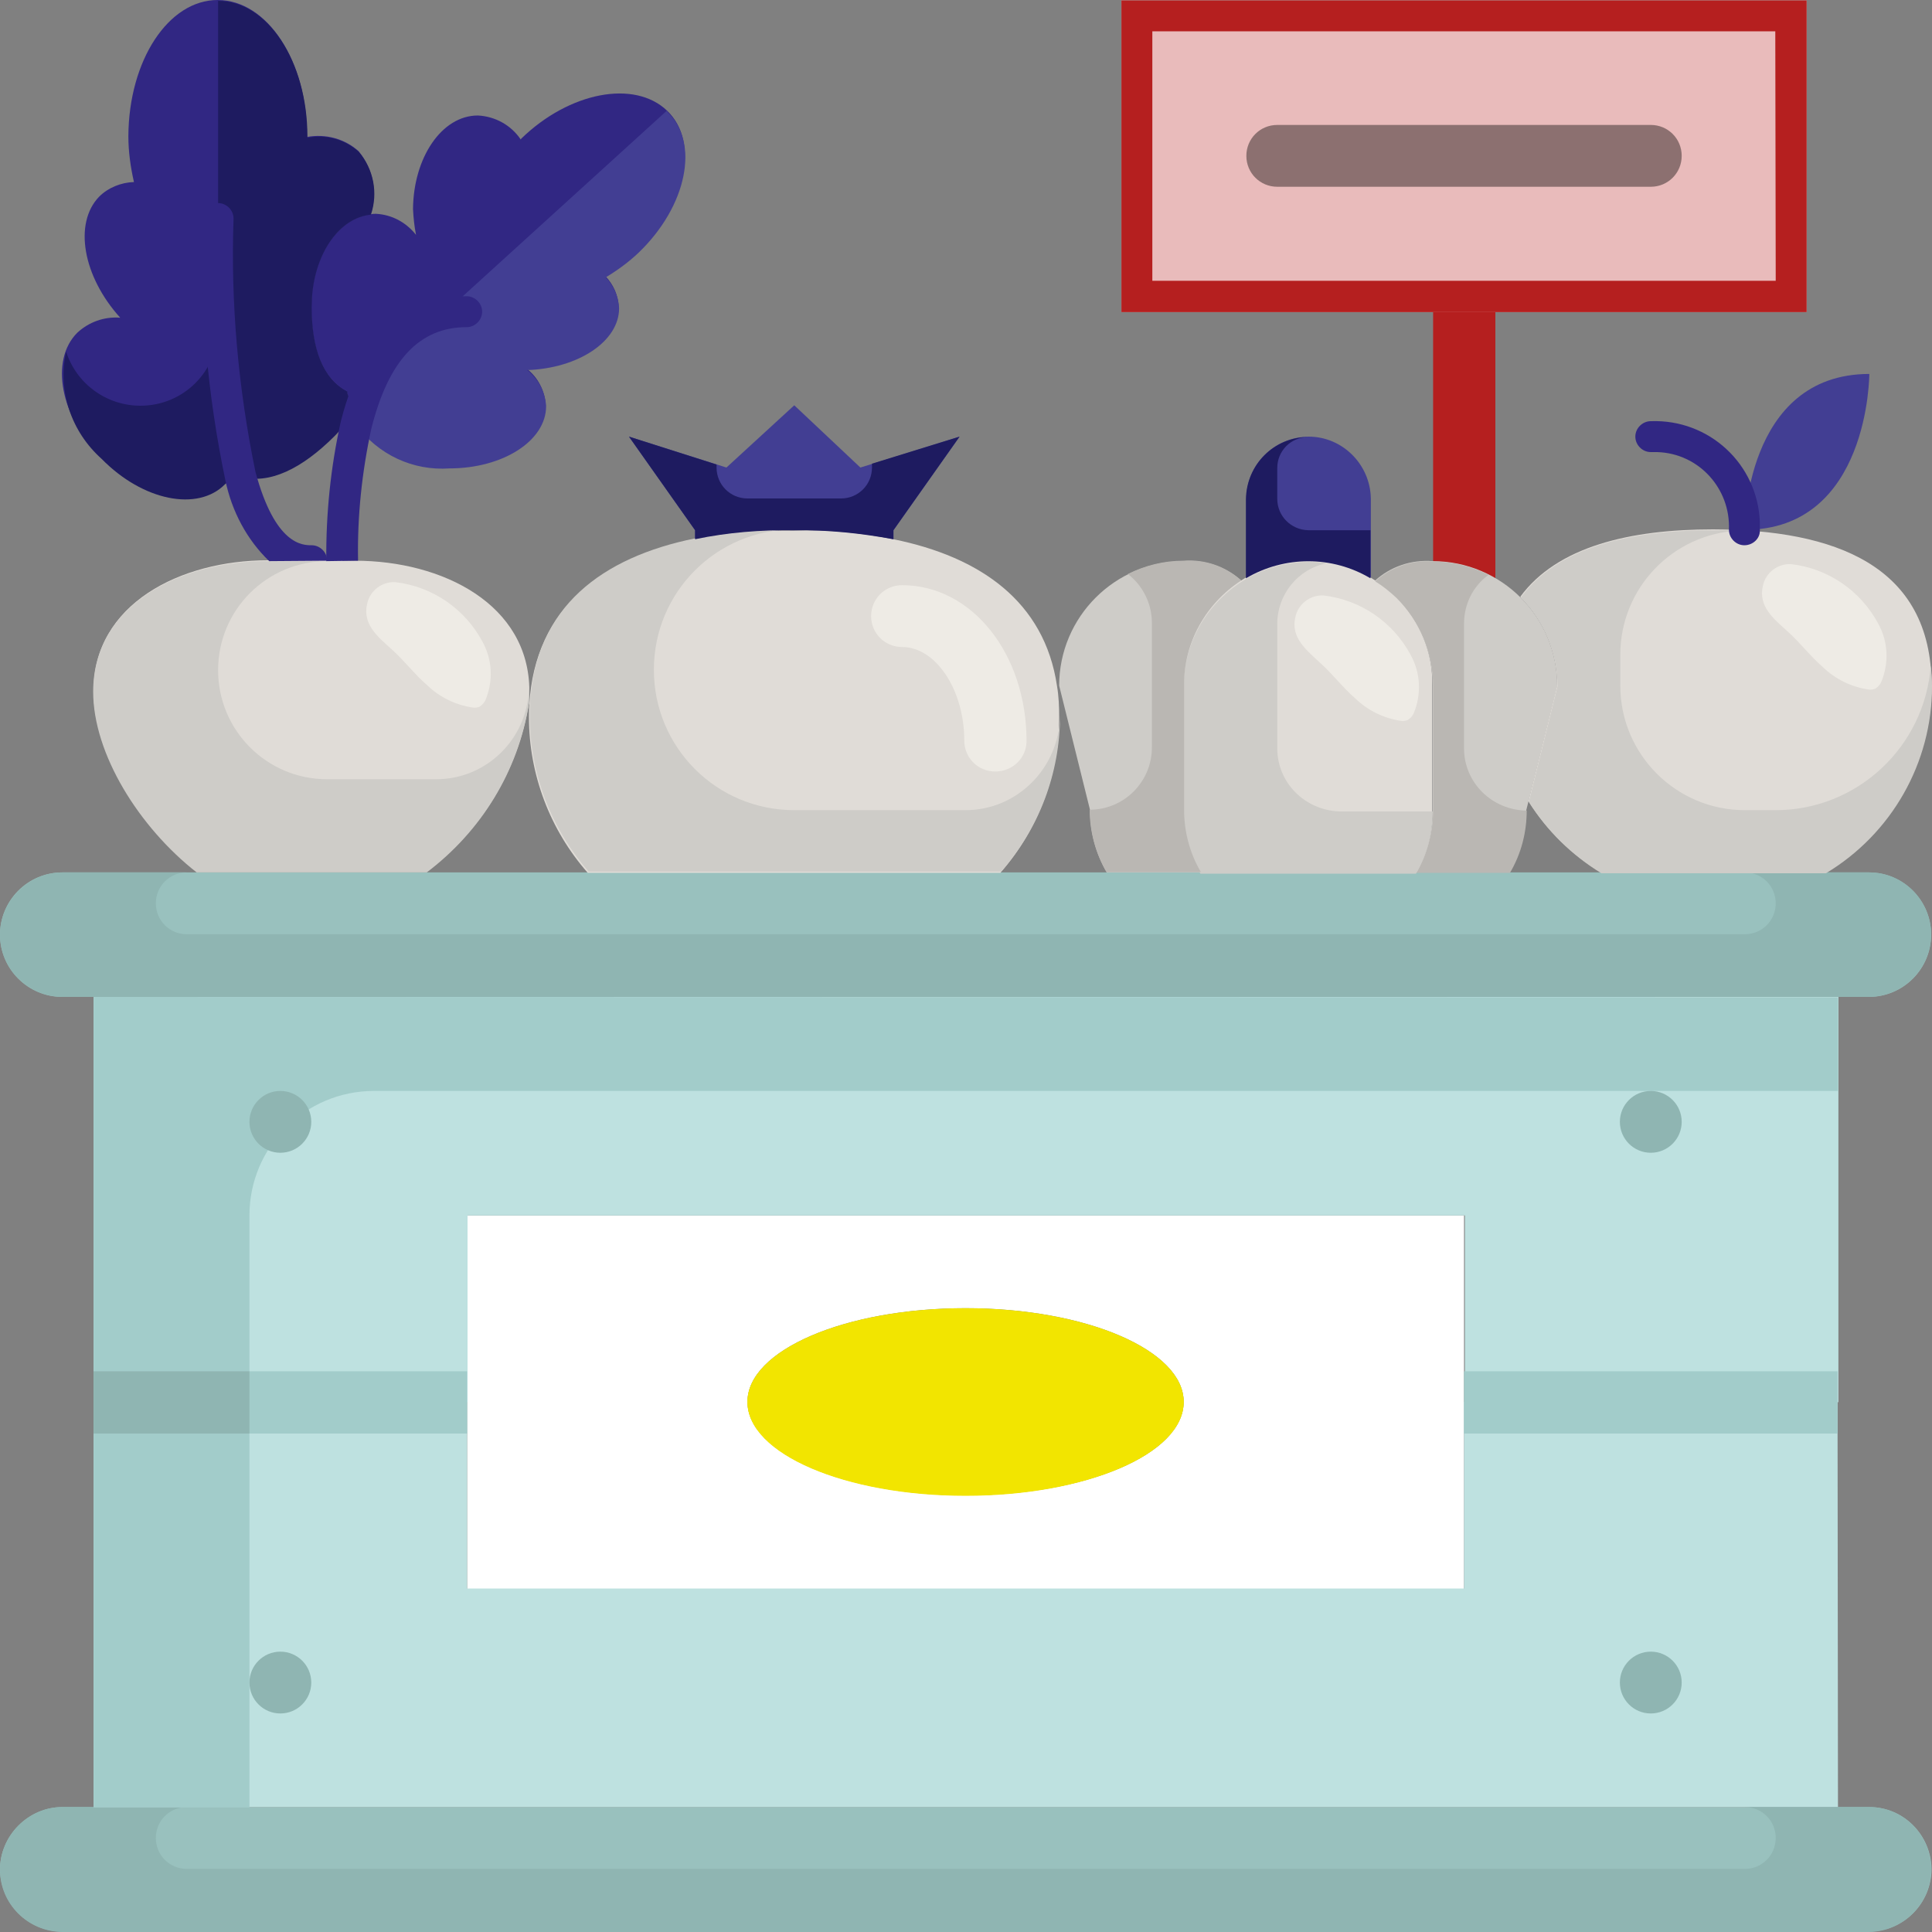
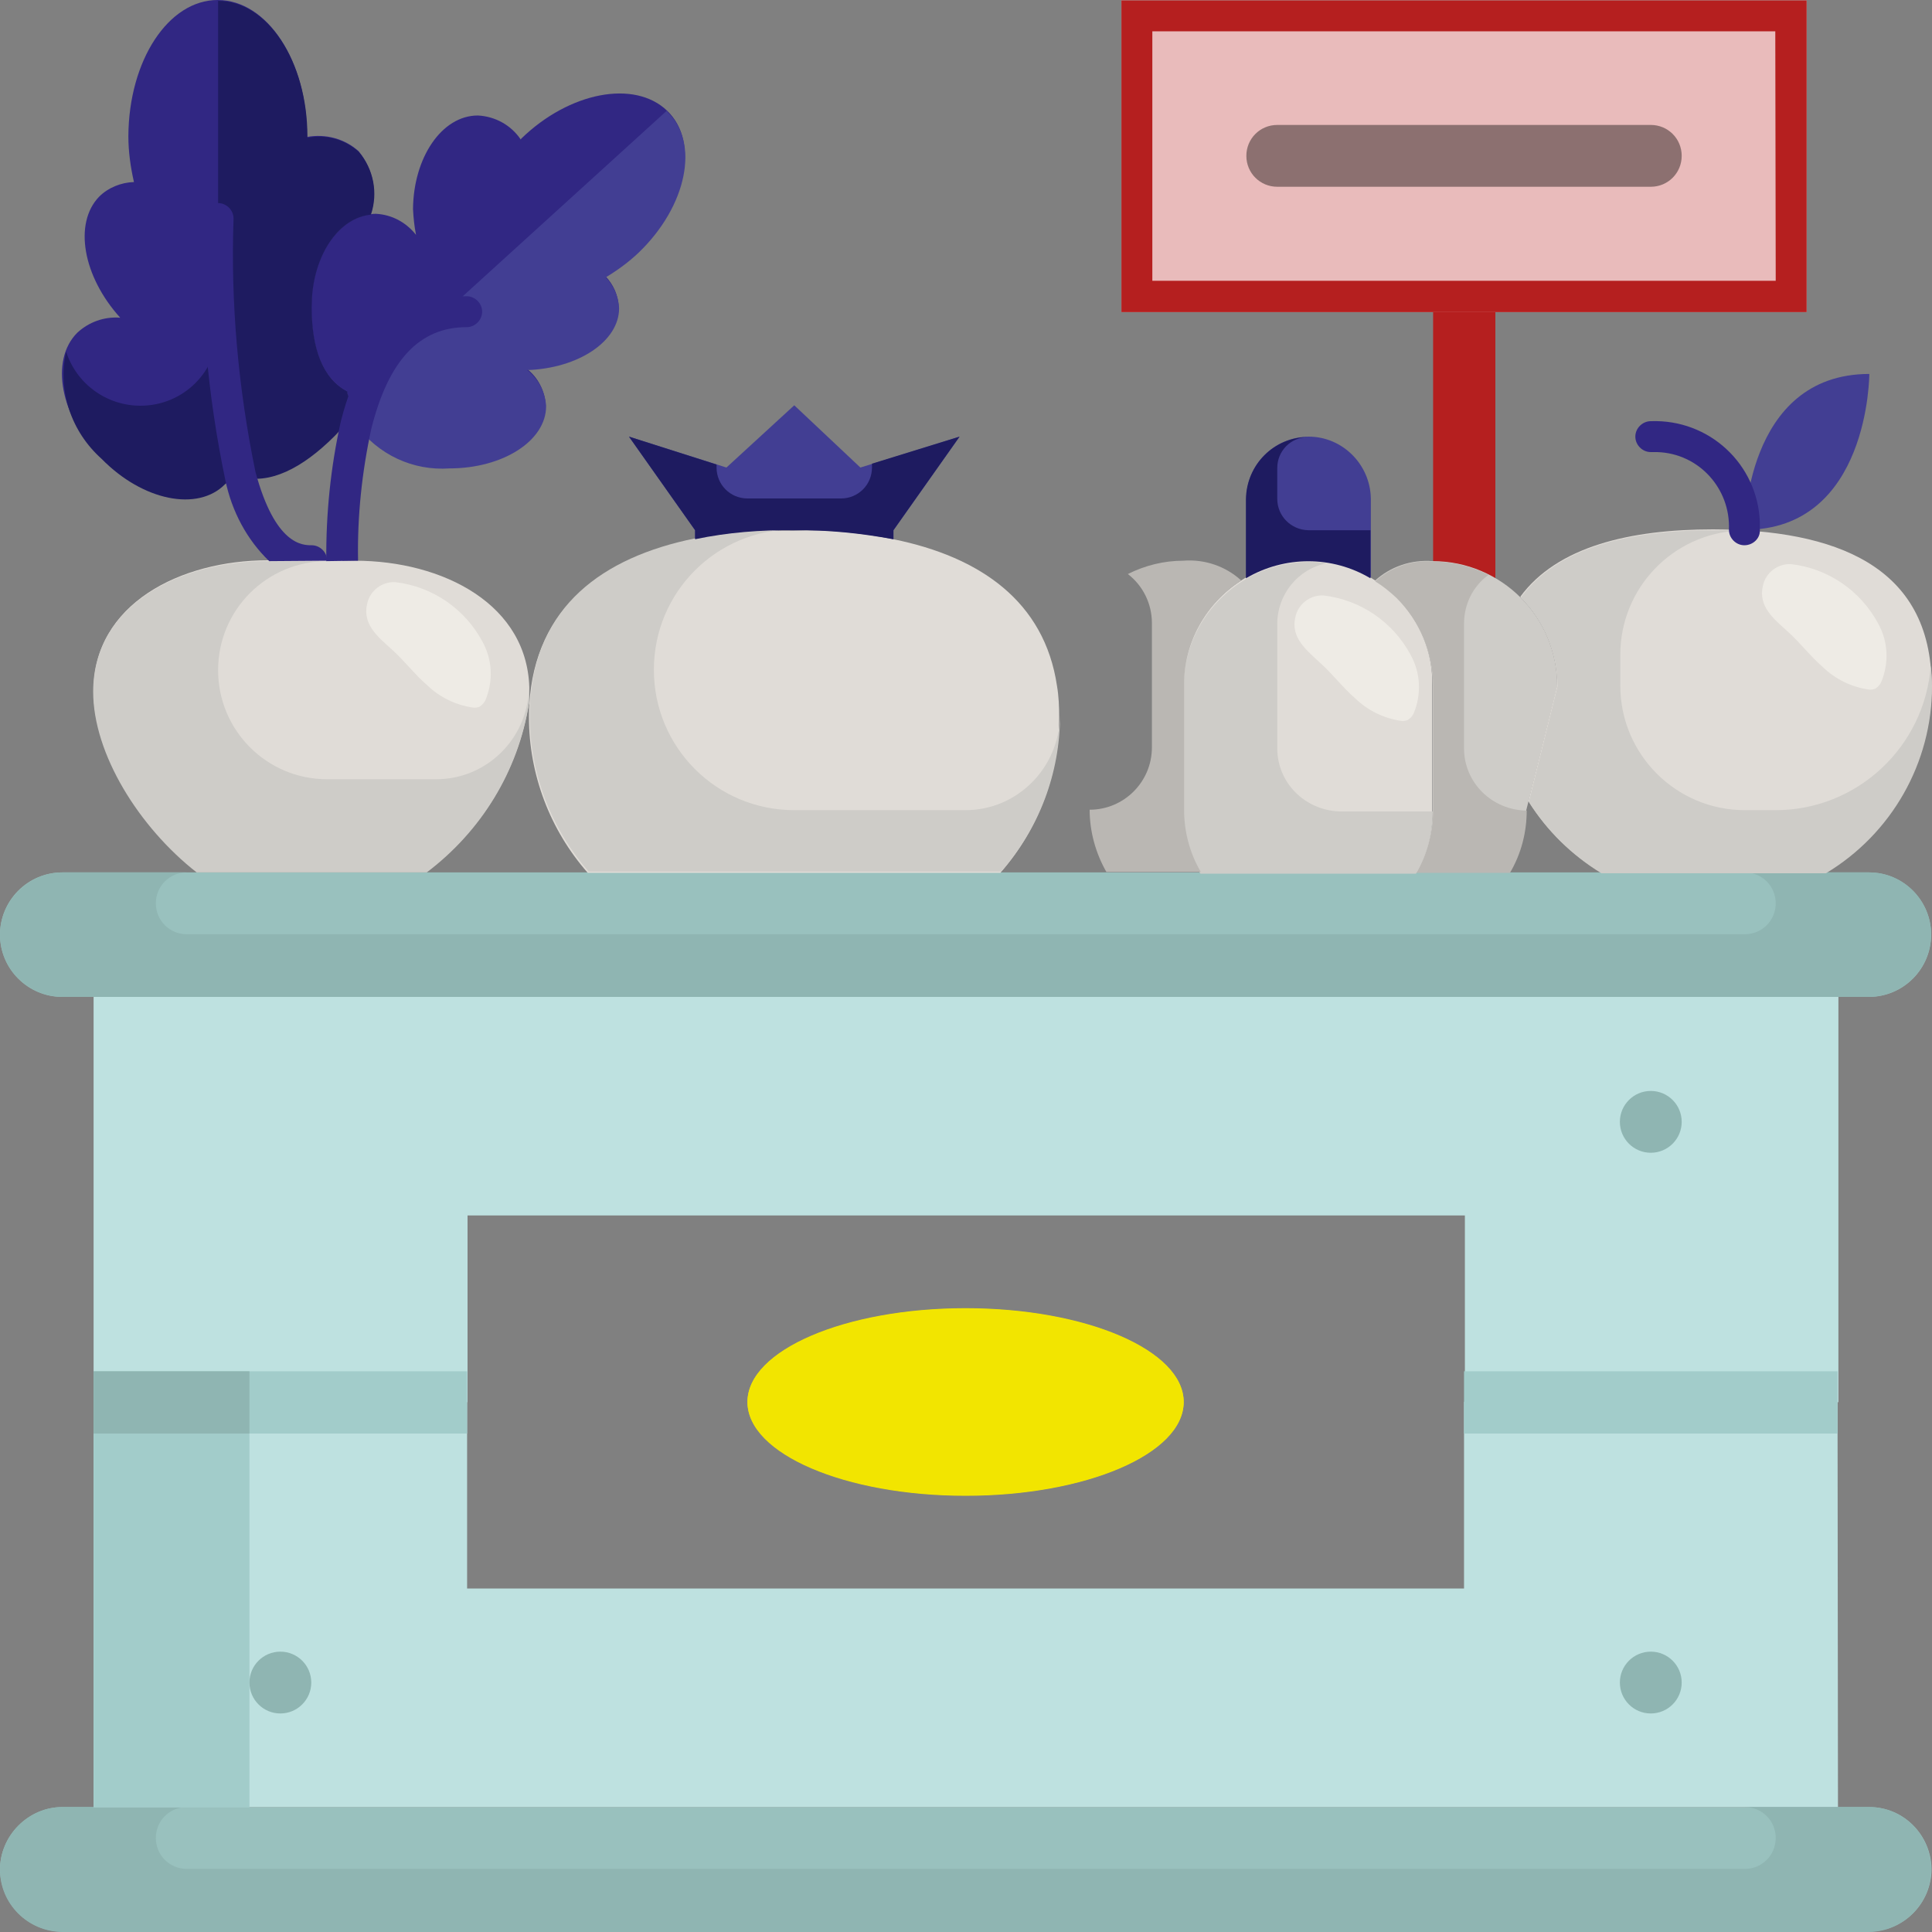
<svg xmlns="http://www.w3.org/2000/svg" version="1.1" id="Calque_1" x="0px" y="0px" viewBox="0 0 450 450" style="enable-background:new 0 0 450 450;" xml:space="preserve">
  <rect x="0" y="0" width="450" height="450" fill="#808080" stroke="none" />
  <style type="text/css">
	.st0{fill:#B51F1F;}
	.st1{fill:#99C1BE;}
	.st2{fill:#FFFFFF;}
	.st3{fill:#F2E500;}
	.st4{fill:#BEE1E0;}
	.st5{fill:#8FB5B2;}
	.st6{fill:#A2CCCA;}
	.st7{fill:#423E93;}
	.st8{fill:#CECCC8;}
	.st9{fill:#E0DCD7;}
	.st10{fill:#BAB7B3;}
	.st11{fill:#1E1B60;}
	.st12{fill:#EEEBE5;}
	.st13{fill:#312783;}
	.st14{fill:#E9BBBB;}
	.st15{opacity:0.4;enable-background:new    ;}
</style>
  <g id="Agri-food_00000155854921266986449880000004669170331715394724_">
    <path class="st0" d="M333.8,72.6h14.5v65.3h-14.5V72.6z" />
    <path class="st1" d="M14.5,203.2h420.8c8,0,14.5,6.5,14.5,14.5l0,0c0,8-6.5,14.5-14.5,14.5H14.5c-8,0-14.5-6.5-14.5-14.5l0,0   C0,209.8,6.4,203.2,14.5,203.2z" />
-     <path class="st2" d="M224.9,283.1H108.8v87H341v-87L224.9,283.1L224.9,283.1z M224.9,348.3c-28.1,0-50.8-9.8-50.8-21.8   c0-12,22.7-21.8,50.8-21.8s50.8,9.8,50.8,21.8C275.7,338.7,253,348.3,224.9,348.3z" />
    <ellipse class="st3" cx="224.9" cy="326.6" rx="50.8" ry="21.8" />
    <path class="st1" d="M435.4,420.9c8,0,14.4,6.5,14.5,14.5c-0.1,8-6.5,14.4-14.5,14.5H14.5c-8,0-14.4-6.5-14.5-14.5   c0-3.8,1.6-7.5,4.3-10.2s6.3-4.3,10.2-4.3H435.4z" />
    <path class="st4" d="M428.1,420.9H21.8v-94.4h87v43.5h116.1H341v-43.5h87L428.1,420.9L428.1,420.9z" />
    <path class="st4" d="M21.8,232.2h406.4v94.4h-87v-43.5H225H108.9v43.5H21.8V232.2z" />
    <path class="st5" d="M435.4,203.2h-29c4,0,7.2,3.2,7.2,7.2c0,4-3.2,7.2-7.2,7.2H43.5c-4,0-7.2-3.2-7.2-7.2s3.2-7.2,7.2-7.2h-29   c-3.8,0-7.5,1.6-10.2,4.3c-2.7,2.7-4.3,6.3-4.3,10.2c0,8,6.5,14.4,14.5,14.5h420.8c8-0.1,14.4-6.5,14.5-14.5   C449.8,209.8,443.4,203.2,435.4,203.2z" />
    <path class="st5" d="M435.4,420.9h-29c4,0,7.2,3.2,7.2,7.2c0,4-3.2,7.2-7.2,7.2H43.5c-4,0-7.2-3.2-7.2-7.2c0-4,3.2-7.2,7.2-7.2h-29   c-3.8,0-7.5,1.6-10.2,4.3S0,431.6,0,435.5c0,8,6.5,14.4,14.5,14.5h420.8c8-0.1,14.4-6.5,14.5-14.5   C449.8,427.5,443.4,420.9,435.4,420.9z" />
-     <path class="st6" d="M21.8,232.2v94.4h36.3v-43.5c0-16,13-29,29-29h341v-21.8L21.8,232.2L21.8,232.2z" />
    <path class="st6" d="M21.8,326.6h36.3v94.4H21.8V326.6z" />
    <path class="st6" d="M21.8,319.4h87v14.5h-87V319.4z" />
    <path class="st6" d="M341,319.4h87v14.5h-87L341,319.4L341,319.4z" />
    <path class="st5" d="M21.8,319.4h36.3v14.5H21.8V319.4z" />
    <g>
      <circle class="st5" cx="384.5" cy="261.3" r="7.2" />
      <circle class="st5" cx="384.5" cy="391.9" r="7.2" />
-       <circle class="st5" cx="65.3" cy="261.3" r="7.2" />
      <circle class="st5" cx="65.3" cy="391.9" r="7.2" />
    </g>
    <path class="st3" d="M224.9,348.3c-28.1,0-50.8-9.8-50.8-21.8c0-12,22.7-21.8,50.8-21.8s50.8,9.8,50.8,21.8   C275.7,338.6,253,348.3,224.9,348.3z" />
    <path class="st7" d="M319.3,116.2v18.4c-9-5.3-20.1-5.3-29,0v-18.4c0-8,6.5-14.4,14.5-14.5C312.7,101.7,319.2,108.2,319.3,116.2z" />
-     <path class="st8" d="M275.7,188.7c0,5.1,1.4,10.1,3.9,14.5h-21.8c-2.6-4.4-3.9-9.4-3.9-14.5l-7.2-29c0-16,13-29,29-29   c4.9-0.4,9.8,1.3,13.5,4.6c-8.4,5.4-13.5,14.5-13.5,24.5L275.7,188.7L275.7,188.7z" />
    <path class="st8" d="M356,186.7l-0.5,2c0,5.1-1.4,10.1-3.9,14.5h-21.8c2.6-4.4,3.9-9.4,3.9-14.5v-29c0-7.7-3-15.1-8.5-20.5   c-1.5-1.5-3.1-2.8-5-3.9c3.6-3.3,8.5-5,13.5-4.6c16,0,29,13,29,29c0,0,0,0,0,0.1L356,186.7z" />
    <path class="st9" d="M325.3,139.1c-1.5-1.5-3.1-2.8-5-3.9l-1.1-0.7c-9-5.3-20.1-5.3-29,0l-1.1,0.7c-8.4,5.4-13.5,14.5-13.5,24.5v29   c0,5.1,1.4,10.1,3.9,14.5h50.2c2.6-4.4,3.9-9.4,3.9-14.5v-29C333.8,152,330.7,144.6,325.3,139.1z" />
    <path class="st10" d="M341,174.3v-29c0-4.5,2-8.7,5.7-11.4c-4-2-8.4-3.1-12.9-3.1c-4.9-0.4-9.8,1.3-13.5,4.6c1.8,1.1,3.4,2.4,5,3.9   c5.5,5.5,8.5,12.9,8.5,20.5v29c0,5.1-1.4,10.1-3.9,14.5h21.8c2.6-4.4,3.9-9.4,3.9-14.5C347.5,188.7,341,182.3,341,174.3z" />
    <path class="st8" d="M297.5,174.3v-29c0-6.8,4.8-12.8,11.5-14.1c-1.4-0.2-2.8-0.3-4.2-0.3c-5.1,0-10.1,1.4-14.5,3.9l-1.1,0.7   c-8.4,5.4-13.5,14.5-13.5,24.5v29c0,5.1,1.4,10.1,3.9,14.5h50.2c2.6-4.4,3.9-9.4,3.9-14.5H312C303.9,188.7,297.5,182.3,297.5,174.3   z" />
    <path class="st10" d="M289.1,135.2c-3.6-3.3-8.5-5-13.5-4.6c-4.5,0-8.9,1.1-12.9,3.1c3.5,2.7,5.6,6.9,5.6,11.4v29   c0,8-6.5,14.5-14.5,14.5c0,5.1,1.4,10.1,3.9,14.5h22c-2.6-4.4-3.9-9.4-3.9-14.5v-29C275.7,149.8,280.8,140.6,289.1,135.2   L289.1,135.2z" />
    <path class="st11" d="M297.5,116.2V109c0-4,3.2-7.2,7.2-7.2c-8,0-14.4,6.5-14.5,14.5v18.4c9-5.3,20.1-5.3,29,0v-11.2h-14.5   C300.7,123.4,297.5,120.2,297.5,116.2z" />
    <path class="st12" d="M307.5,154.4c2.9,2.6,5.3,5.8,8.2,8.3c2.9,2.8,6.6,4.6,10.6,5.2c0.5,0.1,1.1,0,1.6-0.2   c0.6-0.4,1.1-0.9,1.4-1.6c1.8-4.4,1.6-9.3-0.7-13.5c-4.1-7.7-11.7-12.9-20.3-13.9c-3.1-0.2-6,2-6.6,5.1   C300.6,148.6,304.4,151.5,307.5,154.4L307.5,154.4z" />
    <path class="st7" d="M200.4,108.9l23.1-7.2l-15.4,21.8v2.1c-7.6-1.6-15.4-2.2-23.1-2.1c-7.8-0.1-15.5,0.7-23.1,2.1v-2.1l-15.4-21.8   l22.7,7.2L185,94.4L200.4,108.9z" />
    <path class="st9" d="M208.1,125.6c20.2,4.1,35.2,14.5,38.1,34.2c0.4,2.3,0.5,4.8,0.5,7.2c0,13.4-4.9,26.2-13.7,36.3h-96.1   c-8.8-10-13.7-22.9-13.7-36.3c0-1,0-2,0.1-3c1.3-22.3,16.9-34,38.4-38.3c7.6-1.6,15.4-2.2,23.1-2.1   C192.8,123.3,200.5,124.1,208.1,125.6L208.1,125.6z" />
    <path class="st8" d="M224.9,188.7H185c-18.1,0-32.7-14.6-32.7-32.7s14.6-32.7,32.7-32.7c-7.8-0.1-15.5,0.7-23.1,2.1   c-21.7,4.4-37.2,16-38.4,38.3c-0.1,1-0.1,2-0.1,3c0,13.4,4.9,26.2,13.7,36.3h96.1c8.8-10,13.7-22.9,13.7-36.3   C246.7,178.9,236.9,188.7,224.9,188.7L224.9,188.7z" />
-     <path class="st12" d="M231.8,179.7c-4,0-7.2-3.2-7.2-7.2c0-11.8-6.6-21.8-14.5-21.8c-4,0-7.2-3.2-7.2-7.2c0-4,3.2-7.2,7.2-7.2   c16.3,0,29,16,29,36.3C239.1,176.5,235.9,179.7,231.8,179.7z" />
    <path class="st11" d="M203.1,108v0.9c0,4-3.2,7.2-7.2,7.2h-21.8c-4,0-7.2-3.2-7.2-7.2v-0.7l-20.4-6.5l15.4,21.8v2.1   c7.6-1.6,15.4-2.2,23.1-2.1c7.8-0.1,15.5,0.7,23.1,2.1v-2.1l15.4-21.8L203.1,108z" />
    <path class="st9" d="M79.8,130.6h2.9c20.3,0,40.6,10.1,40.6,30.4c0,0.9-0.1,1.9-0.1,2.7c-2.5,15.7-11.1,29.8-23.8,39.3H45.9   c-13.4-10.4-24.1-27.5-24.1-42.1c0-20.3,20.3-30.4,40.6-30.4H79.8z" />
    <path class="st8" d="M101.6,181.5H76.2c-14.1,0-25.4-11.4-25.4-25.4c0-14.1,11.4-25.4,25.4-25.4H62.3c-20.3,0-40.6,10.1-40.6,30.4   c0,14.5,10.7,31.6,24.1,42.1h53.6c12.7-9.6,21.3-23.6,23.8-39.3c0.1-1,0.1-1.9,0.1-2.7c0-0.3,0-0.6-0.1-0.9   C122.9,172,113.4,181.5,101.6,181.5L101.6,181.5z" />
    <path class="st12" d="M91.3,151.3c2.9,2.6,5.3,5.8,8.2,8.3c2.9,2.8,6.6,4.6,10.6,5.2c0.5,0.1,1.1,0,1.6-0.2   c0.6-0.4,1.1-0.9,1.4-1.6c1.8-4.4,1.6-9.3-0.7-13.5c-4.1-7.7-11.7-12.9-20.3-13.9c-3.1-0.2-6,2-6.6,5.1   C84.4,145.5,88.1,148.4,91.3,151.3L91.3,151.3z" />
    <path class="st13" d="M83.5,35.2c3.4,4.1,4.5,9.7,2.8,14.6c-7.2,0.8-12.9,8.8-13.7,18.9c-0.1,0.9-0.1,1.9-0.1,2.7   c0,9.4,2.5,16.6,8.3,19.6c-0.2,0.9,1.2,2.4,1.2,3.2c0,0.6,0.1,1.1,0.1,1.7c-1.3,2-2.6,3.8-4.3,5.5c-7.4,7.5-15.1,11.3-22,9.4   c-0.4,0.9-2.7,1-3.5,1.8c-6.3,6.4-19.1,3.8-28.7-5.9S11.6,83.9,18,77.5c2.7-2.5,6.3-3.8,10-3.5c-8.7-9.6-10.9-22-4.9-28.2   c2.1-2.1,5.1-3.3,8.1-3.4c-0.8-3.5-1.3-7.1-1.3-10.7C30,14.1,39.2,0,50.7,0s20.8,14.1,20.8,31.6v0.3C75.8,31.1,80.3,32.3,83.5,35.2   L83.5,35.2z" />
    <path class="st13" d="M87.6,49.8c3.7,0.2,7,2,9.3,4.9c-0.4-2-0.6-4-0.7-6c0.1-12,6.7-21.8,15.1-21.8c4,0.2,7.7,2.2,10,5.6l0.1-0.2   c11.2-10.9,26.4-13.8,34-6.5c7.5,7.2,4.5,21.9-6.7,32.7c-2.3,2.2-4.9,4.2-7.7,5.8c1.9,2,3,4.5,3.1,7.2c0,7.7-9.5,14.1-21.4,14.4   c2.6,2,4.2,5.1,4.4,8.4c0,8.1-10.1,14.5-22.5,14.5c-8.4,0.7-16.6-3.1-21.6-10c-0.5-0.9-0.8-1.9-1-2.9C82,95.3,82,94.8,82,94.3   c0-0.9-1.4-2.4-1.2-3.2c-5.8-3-8.3-10.2-8.3-19.6c0-0.9,0.1-1.9,0.1-2.7c0.8-10.1,6.5-18.1,13.7-18.9   C86.8,49.8,87.2,49.8,87.6,49.8L87.6,49.8z" />
    <path class="st7" d="M155.3,25.8L81.4,93c0.3,0.5,0.5,1,0.6,1.5c0,0.6,0.1,1.1,0.1,1.7c0.2,1,0.5,2,1,2.9c5,6.8,13.1,10.6,21.6,10   c12.4,0,22.5-6.4,22.5-14.5c-0.2-3.3-1.8-6.3-4.4-8.4c11.9-0.4,21.4-6.7,21.4-14.4c-0.1-2.7-1.3-5.3-3.1-7.2   c2.8-1.7,5.4-3.6,7.7-5.8c11.2-10.8,14.2-25.5,6.7-32.7C155.4,25.8,155.3,25.8,155.3,25.8L155.3,25.8z" />
    <path class="st11" d="M86.4,50c1.7-5.1,0.6-10.6-2.8-14.6c-3.2-2.9-7.7-4.2-12-3.3v-0.3c0-17.5-9.3-31.6-20.8-31.6v76.2   c0,10-8,18.1-18.1,18.1c-7.9,0-14.9-5.1-17.3-12.6c-2,9.2,1.2,18.7,8.3,25c9.6,9.8,22.4,12.3,28.7,5.9c0.7-0.7,3-0.9,3.5-1.8   c6.8,2,14.5-1.9,22-9.4c1.7-1.7,3-3.5,4.3-5.5c-0.1-0.6-0.1-1.1-0.1-1.7c0-0.9-1.4-2.4-1.2-3.2c-5.8-3-8.3-10.2-8.3-19.6   c0-0.9,0.1-1.9,0.1-2.7C73.5,58.7,79.2,50.7,86.4,50L86.4,50z" />
    <path class="st13" d="M76.2,130.6c0-2-1.7-3.6-3.6-3.6c-2.1,0-8.5,0-13.1-17.1c-4-19.4-5.8-39.2-5.1-59c0-2-1.7-3.6-3.6-3.6   s-3.6,1.7-3.6,3.6c-0.7,20.5,1.1,40.9,5.3,61c1.5,7.2,5,13.8,10.2,18.8L76.2,130.6z" />
    <path class="st13" d="M82.7,130.6h0.7c-0.2-10.3,0.9-20.7,3.1-30.8c4-15.9,11.2-23.6,22.2-23.6c2,0,3.6-1.7,3.6-3.6   c0-2-1.7-3.6-3.6-3.6c-10,0-23.2,5.1-29.3,29.1c-2.4,10.7-3.5,21.7-3.4,32.6L82.7,130.6L82.7,130.6z" />
    <path class="st7" d="M435.4,87.1c0,0,0,36.3-29,36.3C406.3,123.4,406.3,87.1,435.4,87.1z" />
    <path class="st9" d="M449.9,159.7c0,17.9-9.4,34.3-24.7,43.5h-52.3c-6.8-4.1-12.6-9.8-16.9-16.6l6.7-27c0-7.7-3.1-15.1-8.6-20.6   c8.6-11.7,25.5-15.7,44.9-15.7C427.2,123.4,449.9,131.6,449.9,159.7z" />
    <path class="st8" d="M413.6,188.7h-7.2c-16,0-29-13-29-29v-7.2c0-15.5,12.2-28.2,27.6-28.9c-2-0.1-3.9-0.1-5.9-0.1   c-19.4,0-36.3,3.9-44.9,15.7c5.5,5.5,8.6,12.9,8.6,20.6l-6.7,27c4.2,6.7,10,12.4,16.9,16.6h52.3c15.3-9.2,24.7-25.7,24.7-43.5   c0-1.7-0.1-3.2-0.3-4.8C448.3,173.9,432.6,188.7,413.6,188.7L413.6,188.7z" />
    <path class="st12" d="M416.4,147.1c2.9,2.6,5.3,5.8,8.2,8.3c2.9,2.8,6.6,4.6,10.6,5.2c0.5,0.1,1.1,0,1.6-0.2   c0.6-0.4,1.1-0.9,1.4-1.6c1.8-4.4,1.6-9.3-0.7-13.5c-4.1-7.7-11.7-12.9-20.3-13.9c-3.1-0.2-6,2-6.6,5.1   C409.5,141.3,413.2,144.2,416.4,147.1L416.4,147.1z" />
    <path class="st13" d="M406.3,127c-2,0-3.6-1.7-3.6-3.6c0.4-9.6-7-17.8-16.7-18.1c-0.5,0-1,0-1.5,0c-2,0-3.6-1.7-3.6-3.6   c0-2,1.7-3.6,3.6-3.6c13.6-0.5,24.9,10,25.4,23.5c0,0.6,0,1.3,0,1.9C410,125.4,408.3,127,406.3,127z" />
    <path class="st14" d="M420.8,0.1v72.6H341h-79.8V0.1H420.8z" />
    <path class="st15" d="M297.5,29.1h87c4,0,7.2,3.2,7.2,7.2l0,0c0,4-3.2,7.2-7.2,7.2h-87c-4,0-7.2-3.2-7.2-7.2l0,0   C290.3,32.3,293.5,29.1,297.5,29.1z" />
    <path class="st0" d="M261.2,0.1v72.6h159.6V0.1H261.2z M413.6,65.4H268.4V7.3h145.1L413.6,65.4L413.6,65.4z" />
  </g>
</svg>